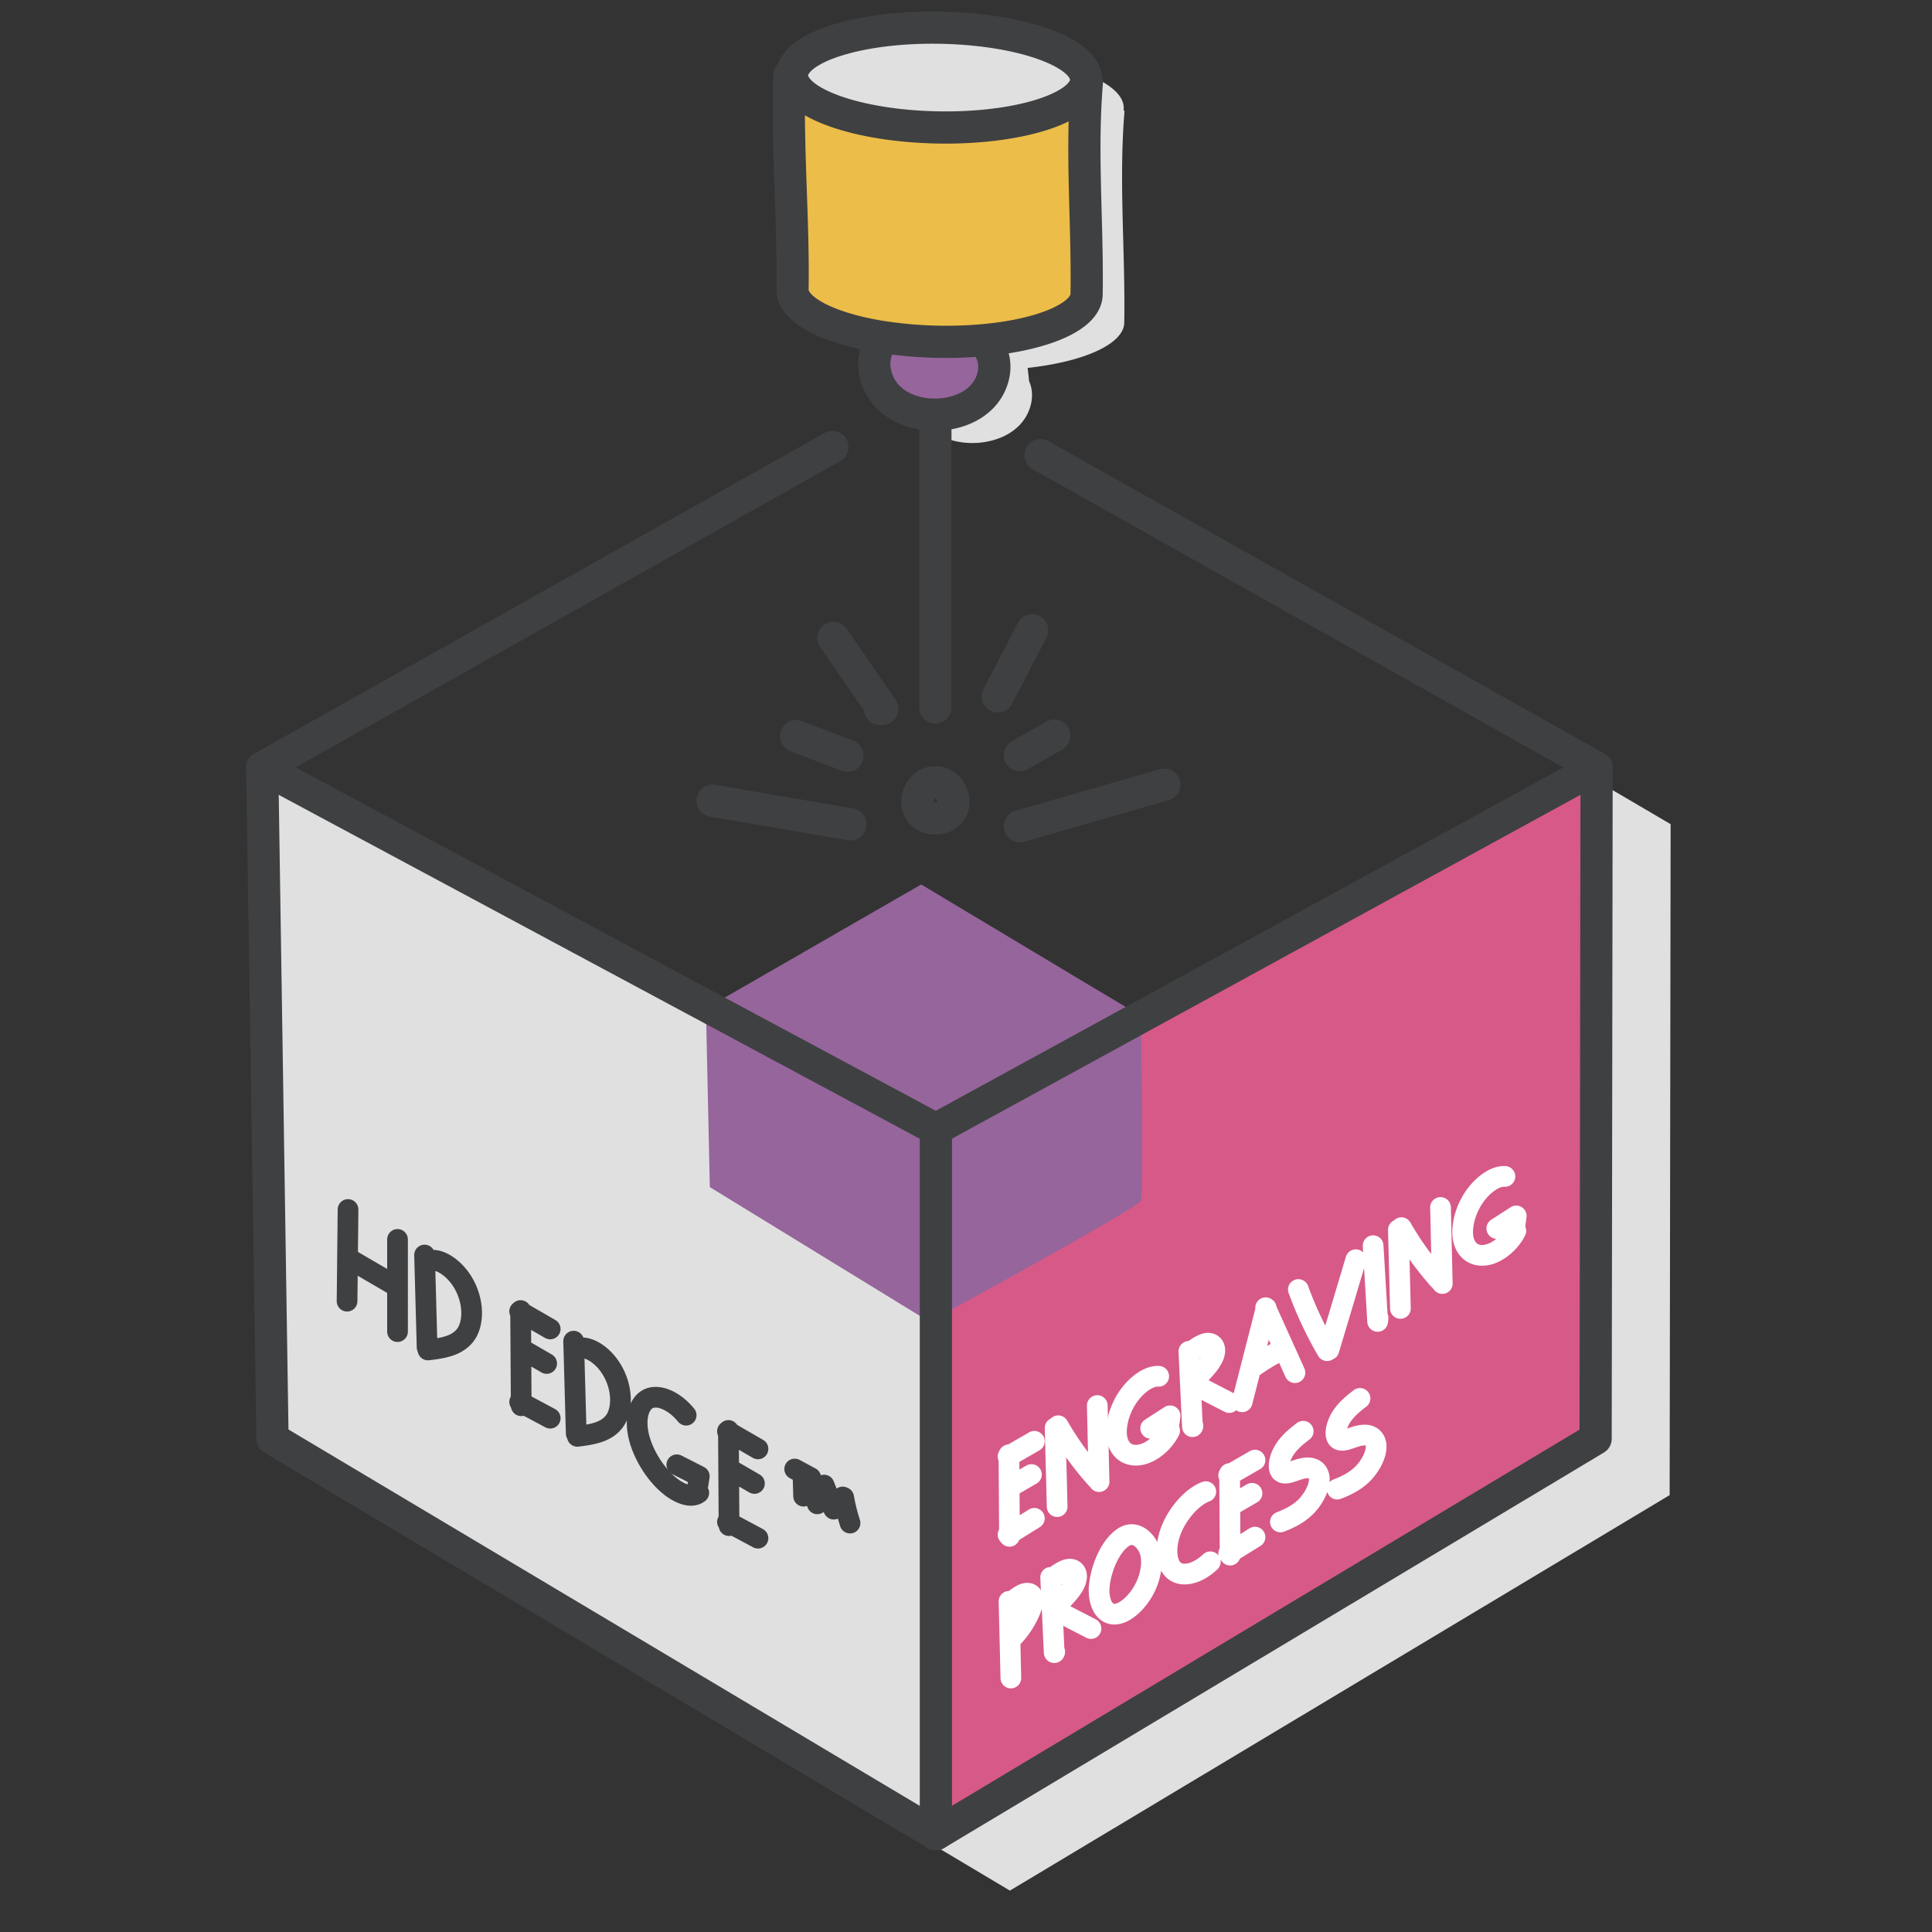
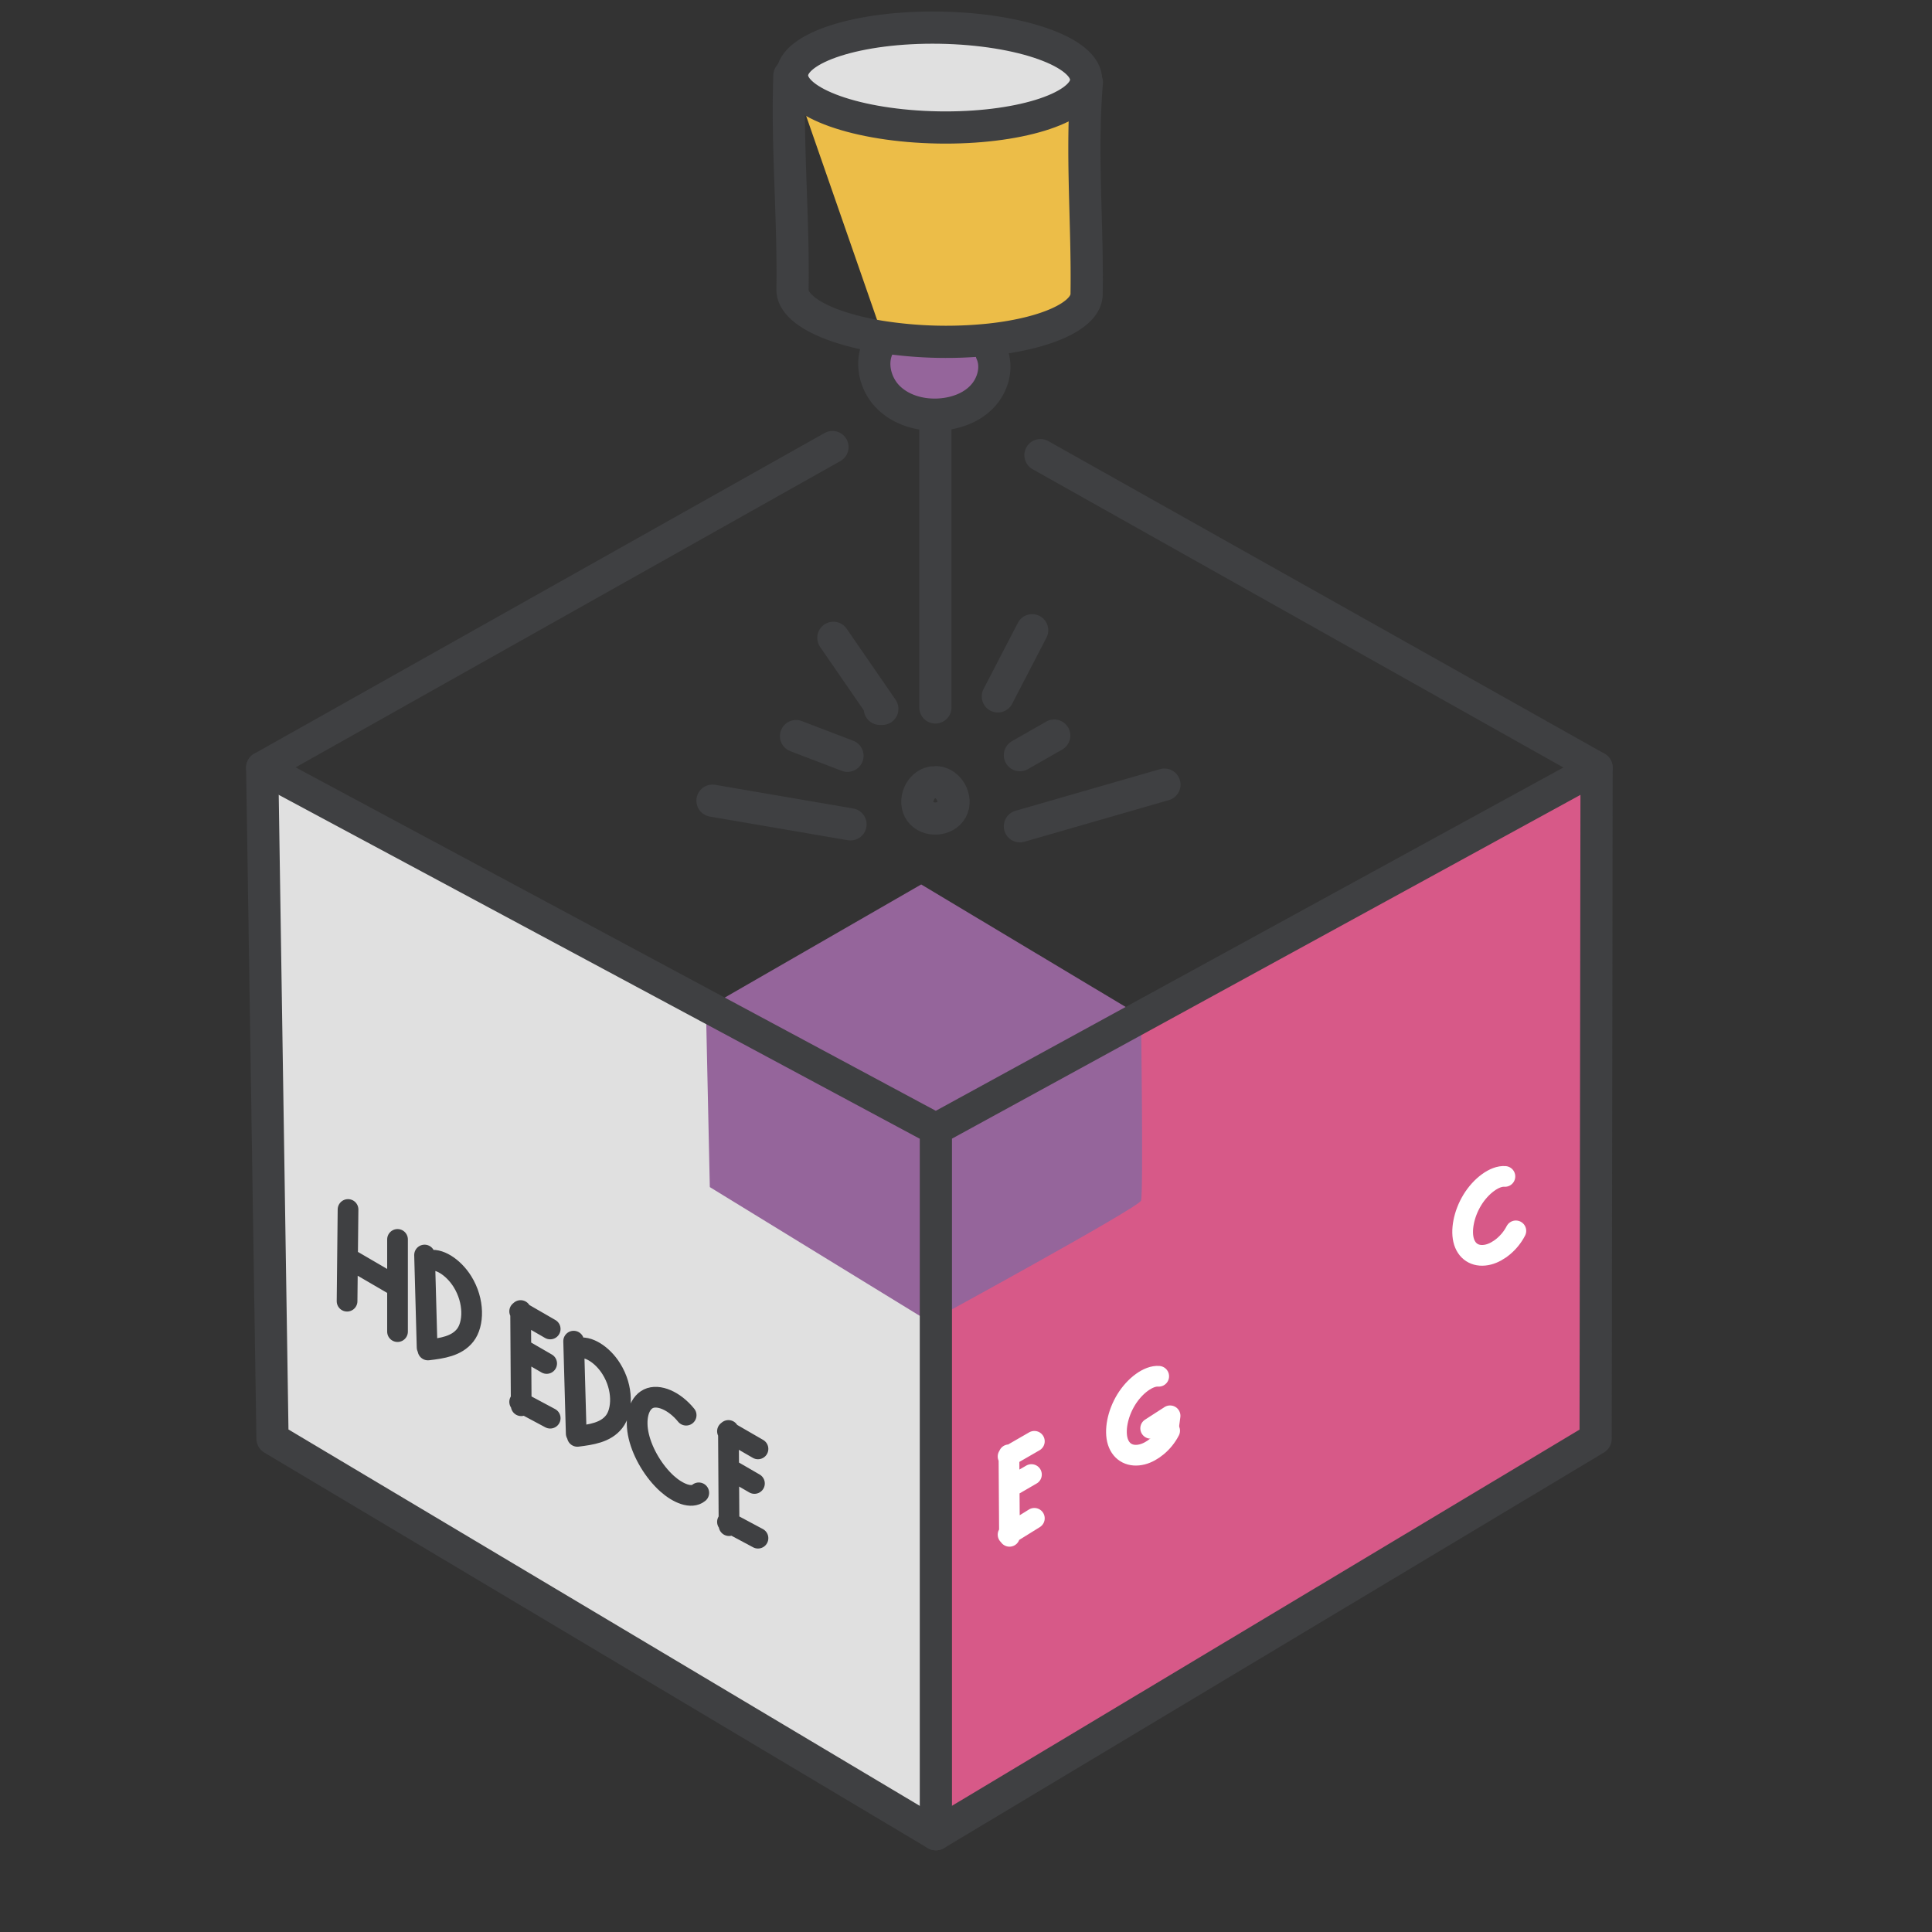
<svg xmlns="http://www.w3.org/2000/svg" fill="none" height="120" width="120">
  <rect width="100%" height="100%" fill="#333333" stroke="none" />
-   <path fill="#E0E0E0" d="M69.847 6.875h-.06c.005-.05.01-.099.01-.153.017-.817-.904-1.568-2.41-2.149.043.132.076.263.076.395 0 .055-.006.104-.011.153h.06c-.367 4.418.055 8.73-.016 13.164-.022 1.332-2.516 2.428-6.001 2.812l.093.828c.389.887.098 1.984-.565 2.69-.663.713-1.644 1.064-2.614 1.135a4.837 4.837 0 0 1-1.458-.12c.148.3.334.575.57.81.828.823 2.06 1.146 3.223 1.064.97-.071 1.95-.422 2.614-1.135.663-.707.959-1.803.564-2.69l-.093-.828c3.486-.378 5.98-1.48 6.001-2.812.072-4.433-.35-8.747.017-13.164zM99.096 48.45l-.06 40.913-40.984 24.564-36.538-21.786.01.724 41.203 24.564 40.978-24.564.061-41.674-4.67-2.74z" />
  <path fill="#E0E0E0" d="M58.129 70.131v43.795L16.926 89.363l-.64-41.68 41.843 22.448z" />
  <path fill="#D75988" d="m99.167 47.683-.06 41.68-40.978 24.563V70.131l41.038-22.448z" />
  <path style="mix-blend-mode:multiply" fill="#95659B" d="m57.22 54.934-13.372 7.7.24 11.098 13.636 8.363s13-7.086 13.148-7.52c.148-.432 0-11.459 0-11.459l-13.657-8.182h.005z" />
  <path stroke-linejoin="round" stroke-linecap="round" stroke-width="2" stroke="#3F4042" d="m64.624 28.27 34.543 19.413-.06 41.68-40.978 24.563-41.203-24.564-.64-41.68 35.42-19.915" />
  <path stroke-linejoin="round" stroke-linecap="round" stroke-width="2" stroke="#3F4042" d="M58.129 113.926V70.131L16.285 47.683M58.129 70.131l41.038-22.448M63.348 51.322l8.977-2.587M63.348 46.905l2.132-1.217M61.978 43.255l2.132-4.11M54.65 44.028h.153l-3.041-4.412M52.639 46.943l-3.196-1.222M52.825 51.202l-8.571-1.47M57.9 48.599c-.762.137-1.19 1.172-.74 1.803.45.63 1.573.57 1.945-.11.373-.68-.164-1.66-.937-1.71" />
  <path stroke-linejoin="round" stroke-linecap="round" stroke-width="1.286" stroke="#3F4042" d="m21.617 75.124-.06 5.695M24.691 76.982v5.727M21.72 78.204c1.097.636 1.585.926 2.68 1.562M26.37 77.952c.054 1.913.103 3.82.158 5.733M26.62 78.314c.598-.203 1.53.373 2.1 1.283.761 1.222.712 2.652.175 3.337-.537.685-1.442.811-2.313.915M35.63 83.301l.16 5.733M35.905 83.756c.587-.197 1.507.367 2.066 1.266.751 1.2.702 2.614.17 3.288-.531.674-1.42.795-2.28.905M32.336 81.4c.01 1.973.027 3.946.038 5.913M32.277 81.45l1.897 1.095M32.496 83.844l1.458.844M32.277 87.072l1.897 1.014M45.244 88.848l.038 5.913M45.184 88.897l1.896 1.096M45.402 91.297l1.458.844M45.184 94.525l1.896 1.014M42.618 87.9c-.735-.904-1.727-1.321-2.346-1.02-.62.302-.85 1.26-.597 2.33.252 1.068.948 2.214 1.759 2.943.69.619 1.513.942 1.968.57" />
-   <path stroke-linejoin="round" stroke-linecap="round" stroke-width="1.286" stroke="#3F4042" d="m42.037 90.98 1.398.712c-.044.269-.083.538-.126.806M49.875 91.55l.038 1.38v-.038M49.36 91.243l.997.537M51.156 92.251l-.394 1.156s.016-.016.027-.022M51.184 92.24l.586 1.469M51.787 93.736c.165-.28.345-.531.554-.756M52.402 93.007c.088.521.225 1.058.395 1.595" />
  <path stroke-linejoin="round" stroke-linecap="round" stroke-width="1.286" stroke="#fff" d="m62.668 90.36.033 5.064M62.613 90.464l1.633-.942M62.805 92.317c.422-.241.838-.482 1.26-.73M62.613 95.32l1.633-1.014M71.97 85.483c-.631-.05-1.486.58-2.023 1.457-.537.877-.734 1.93-.515 2.61.219.679.816.964 1.518.783.597-.153 1.304-.696 1.699-1.469" />
  <path stroke-linejoin="round" stroke-linecap="round" stroke-width="1.286" stroke="#fff" d="m71.47 88.716 1.206-.778c-.038.274-.07.548-.11.822M93.473 73.07c-.63-.05-1.485.58-2.022 1.457-.537.877-.735 1.93-.515 2.609.219.68.816.964 1.518.783.597-.153 1.304-.696 1.699-1.468" />
-   <path stroke-linejoin="round" stroke-linecap="round" stroke-width="1.286" stroke="#fff" d="m92.97 76.303 1.206-.779c-.038.274-.07.549-.11.823M65.535 88.694c.044 1.628.088 3.256.126 4.883M68.154 87.302l.11 4.724M65.727 88.557a19.32 19.32 0 0 0 2.384 3.294M86.856 76.385l.126 4.883M89.473 74.998c.038 1.573.07 3.151.11 4.724M87.045 76.253a19.321 19.321 0 0 0 2.384 3.294M73.844 83.937c.071 1.556.148 3.113.219 4.67.01.032.055-.066.022-.05M73.965 83.986c.323-.24.657-.487.964-.548.307-.06.576.143.516.543-.05.362-.33.734-.592 1.03-.263.296-.56.587-.73.954l2.226 1.15M77.154 87.066l1.491-5.82M78.611 81.224l1.82 4.034M77.81 84.929c.505-.362 1.02-.68 1.53-.943M80.644 80.095a23.744 23.744 0 0 0 1.787 3.798M82.541 83.833l1.672-5.59M85.287 77.372l.28 4.702a2.84 2.84 0 0 0 .027-.214M76.373 91.527l.033 5.064M76.316 91.632l1.634-.943M76.504 93.483l1.26-.729M76.316 96.487c.543-.34 1.091-.674 1.634-1.014M65.258 97.972c.071 1.556.148 3.113.219 4.669.011.033.055-.066.022-.049M65.379 98.022c.323-.241.658-.488.965-.548.306-.06.575.142.515.542-.05.362-.33.735-.592 1.03-.263.297-.56.587-.73.954.74.384 1.486.768 2.226 1.151M62.672 99.463l.115 4.762M62.787 99.556c.247-.214.504-.428.756-.537.252-.11.51-.077.587.159.077.235-.033.597-.17.926a5.469 5.469 0 0 1-1.162 1.699M68.273 98.553c-.066.981.318 1.814 1.09 1.694.614-.094 1.343-.8 1.754-1.623.411-.822.499-1.71.296-2.313-.203-.608-.888-1.331-1.644-.822-.893.598-1.43 2.121-1.49 3.064h-.006zM74.893 92.65c-.816.307-1.704 1.283-2.132 2.34-.427 1.058-.356 2.122.165 2.56.52.433 1.457.208 2.247-.543M80.944 88.897c-.4.306-.817.635-1.135 1.112-.318.477-.482 1.14-.252 1.387.186.197.537.07.855-.039.334-.12.674-.219.964-.175.29.044.527.241.565.614.055.564-.378 1.353-.871 1.825-.494.471-1.03.707-1.54.91M84.473 86.858c-.4.307-.817.636-1.135 1.112-.318.477-.482 1.14-.252 1.387.186.197.537.071.855-.038.334-.12.674-.22.965-.176.29.044.526.241.564.614.055.565-.378 1.354-.871 1.825-.493.472-1.03.707-1.54.91" />
  <path fill="#95659B" d="M61.583 21.92c.389.887.098 1.983-.565 2.69-.663.713-1.644 1.063-2.614 1.134-1.162.083-2.395-.24-3.223-1.063-.827-.822-1.156-2.187-.603-3.211l.099-.56c1.107.181 2.34.291 3.634.319a25.724 25.724 0 0 0 3.184-.137l.093.827h-.005z" />
  <path fill="#E0E0E0" d="M58.383 1.718c5.047.088 9.108 1.54 9.08 3.25 0 .055-.005.104-.01.153-.269 1.634-4.28 2.878-9.175 2.795-5.025-.087-9.08-1.529-9.08-3.233v-.016c.027-1.71 4.137-3.031 9.185-2.949z" />
-   <path fill="#ECBD48" d="M49.197 4.683c0 1.705 4.05 3.146 9.081 3.234 4.894.082 8.906-1.162 9.175-2.795h.06c-.367 4.417.055 8.73-.017 13.164-.021 1.332-2.515 2.428-6 2.811-.993.104-2.061.154-3.185.137a25.553 25.553 0 0 1-3.633-.318c-3.228-.531-5.47-1.66-5.448-2.932.071-4.433-.35-8.862-.192-13.29h.164l-.005-.01z" />
+   <path fill="#ECBD48" d="M49.197 4.683c0 1.705 4.05 3.146 9.081 3.234 4.894.082 8.906-1.162 9.175-2.795h.06c-.367 4.417.055 8.73-.017 13.164-.021 1.332-2.515 2.428-6 2.811-.993.104-2.061.154-3.185.137a25.553 25.553 0 0 1-3.633-.318h.164l-.005-.01z" />
  <path stroke-linejoin="round" stroke-linecap="round" stroke-width="2" stroke="#3F4042" d="M49.195 4.683v-.016c.028-1.71 4.138-3.031 9.186-2.949 5.047.088 9.108 1.54 9.08 3.25 0 .055-.004.104-.01.153-.269 1.634-4.28 2.878-9.174 2.795-5.026-.087-9.082-1.529-9.082-3.233z" />
  <path stroke-linejoin="round" stroke-linecap="round" stroke-width="2" stroke="#3F4042" d="M49.032 4.688c-.159 4.429.263 8.857.192 13.29-.022 1.272 2.22 2.401 5.448 2.933a26.232 26.232 0 0 0 6.817.18c3.486-.377 5.98-1.479 6.002-2.81.07-4.434-.351-8.748.016-13.165M54.58 21.47c-.554 1.03-.23 2.39.602 3.211.834.822 2.061 1.146 3.223 1.063.97-.07 1.951-.421 2.614-1.134.663-.707.96-1.803.565-2.69M58.098 26.057V43.94" />
</svg>